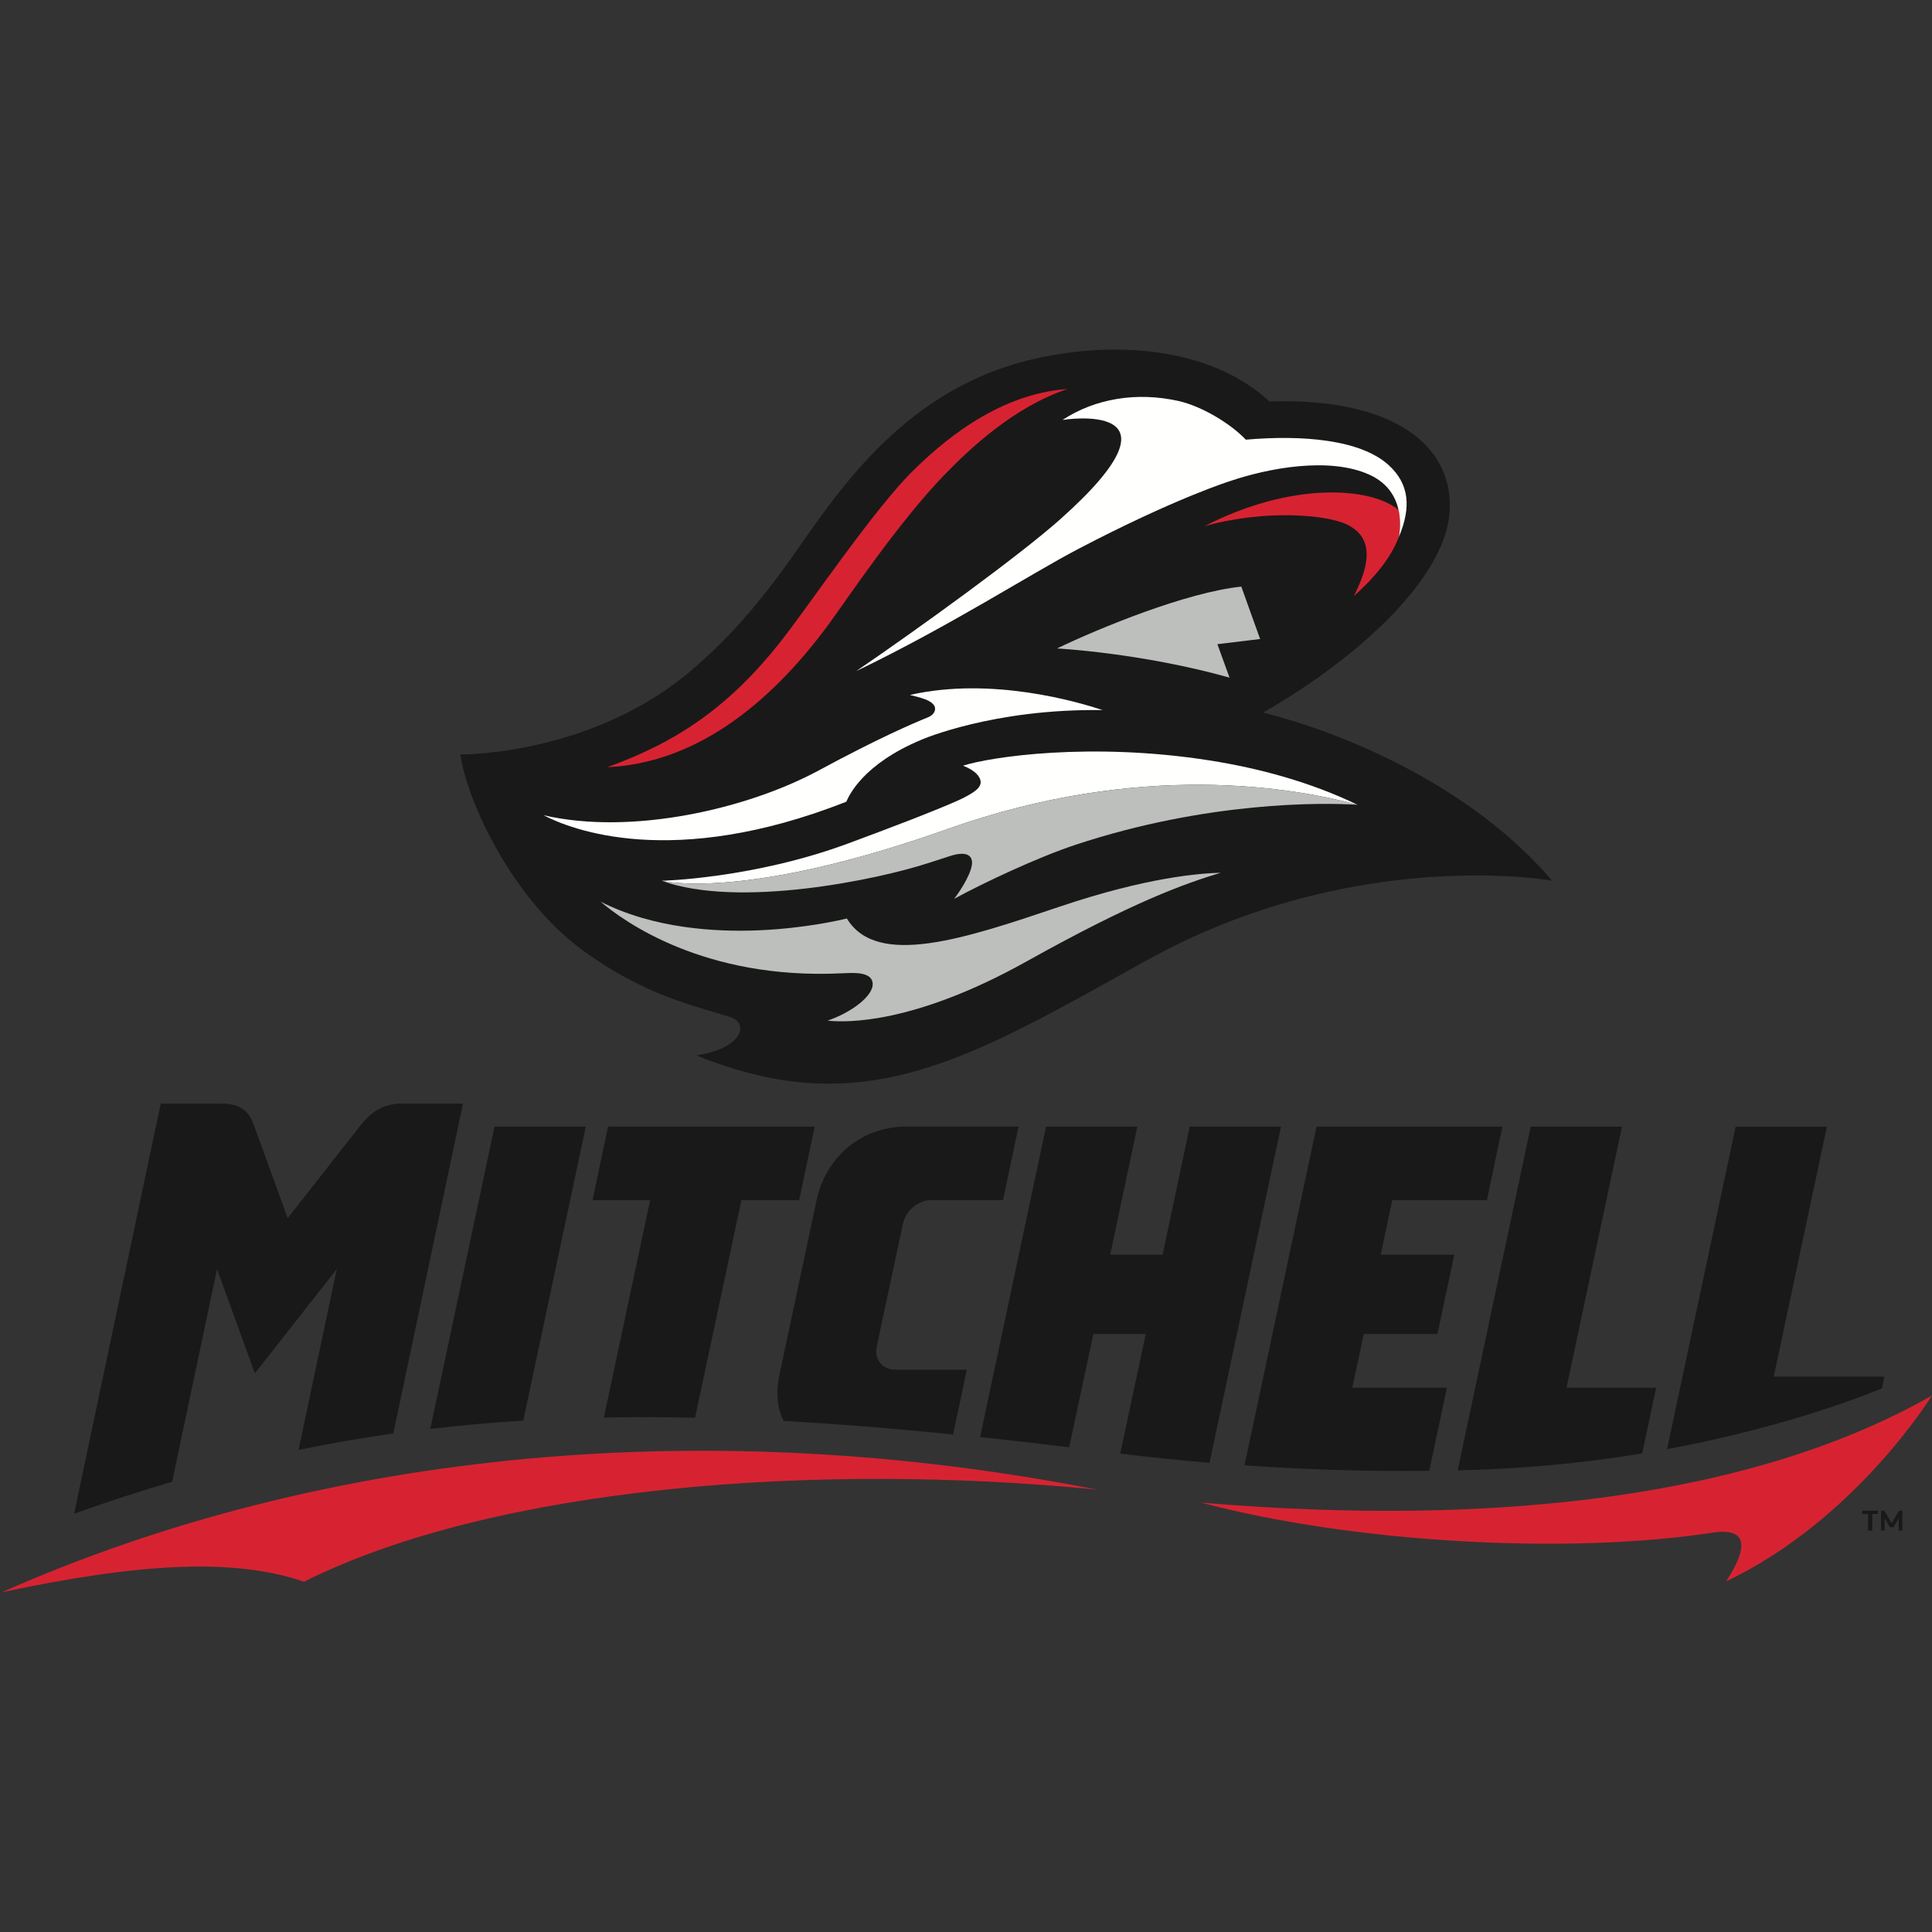
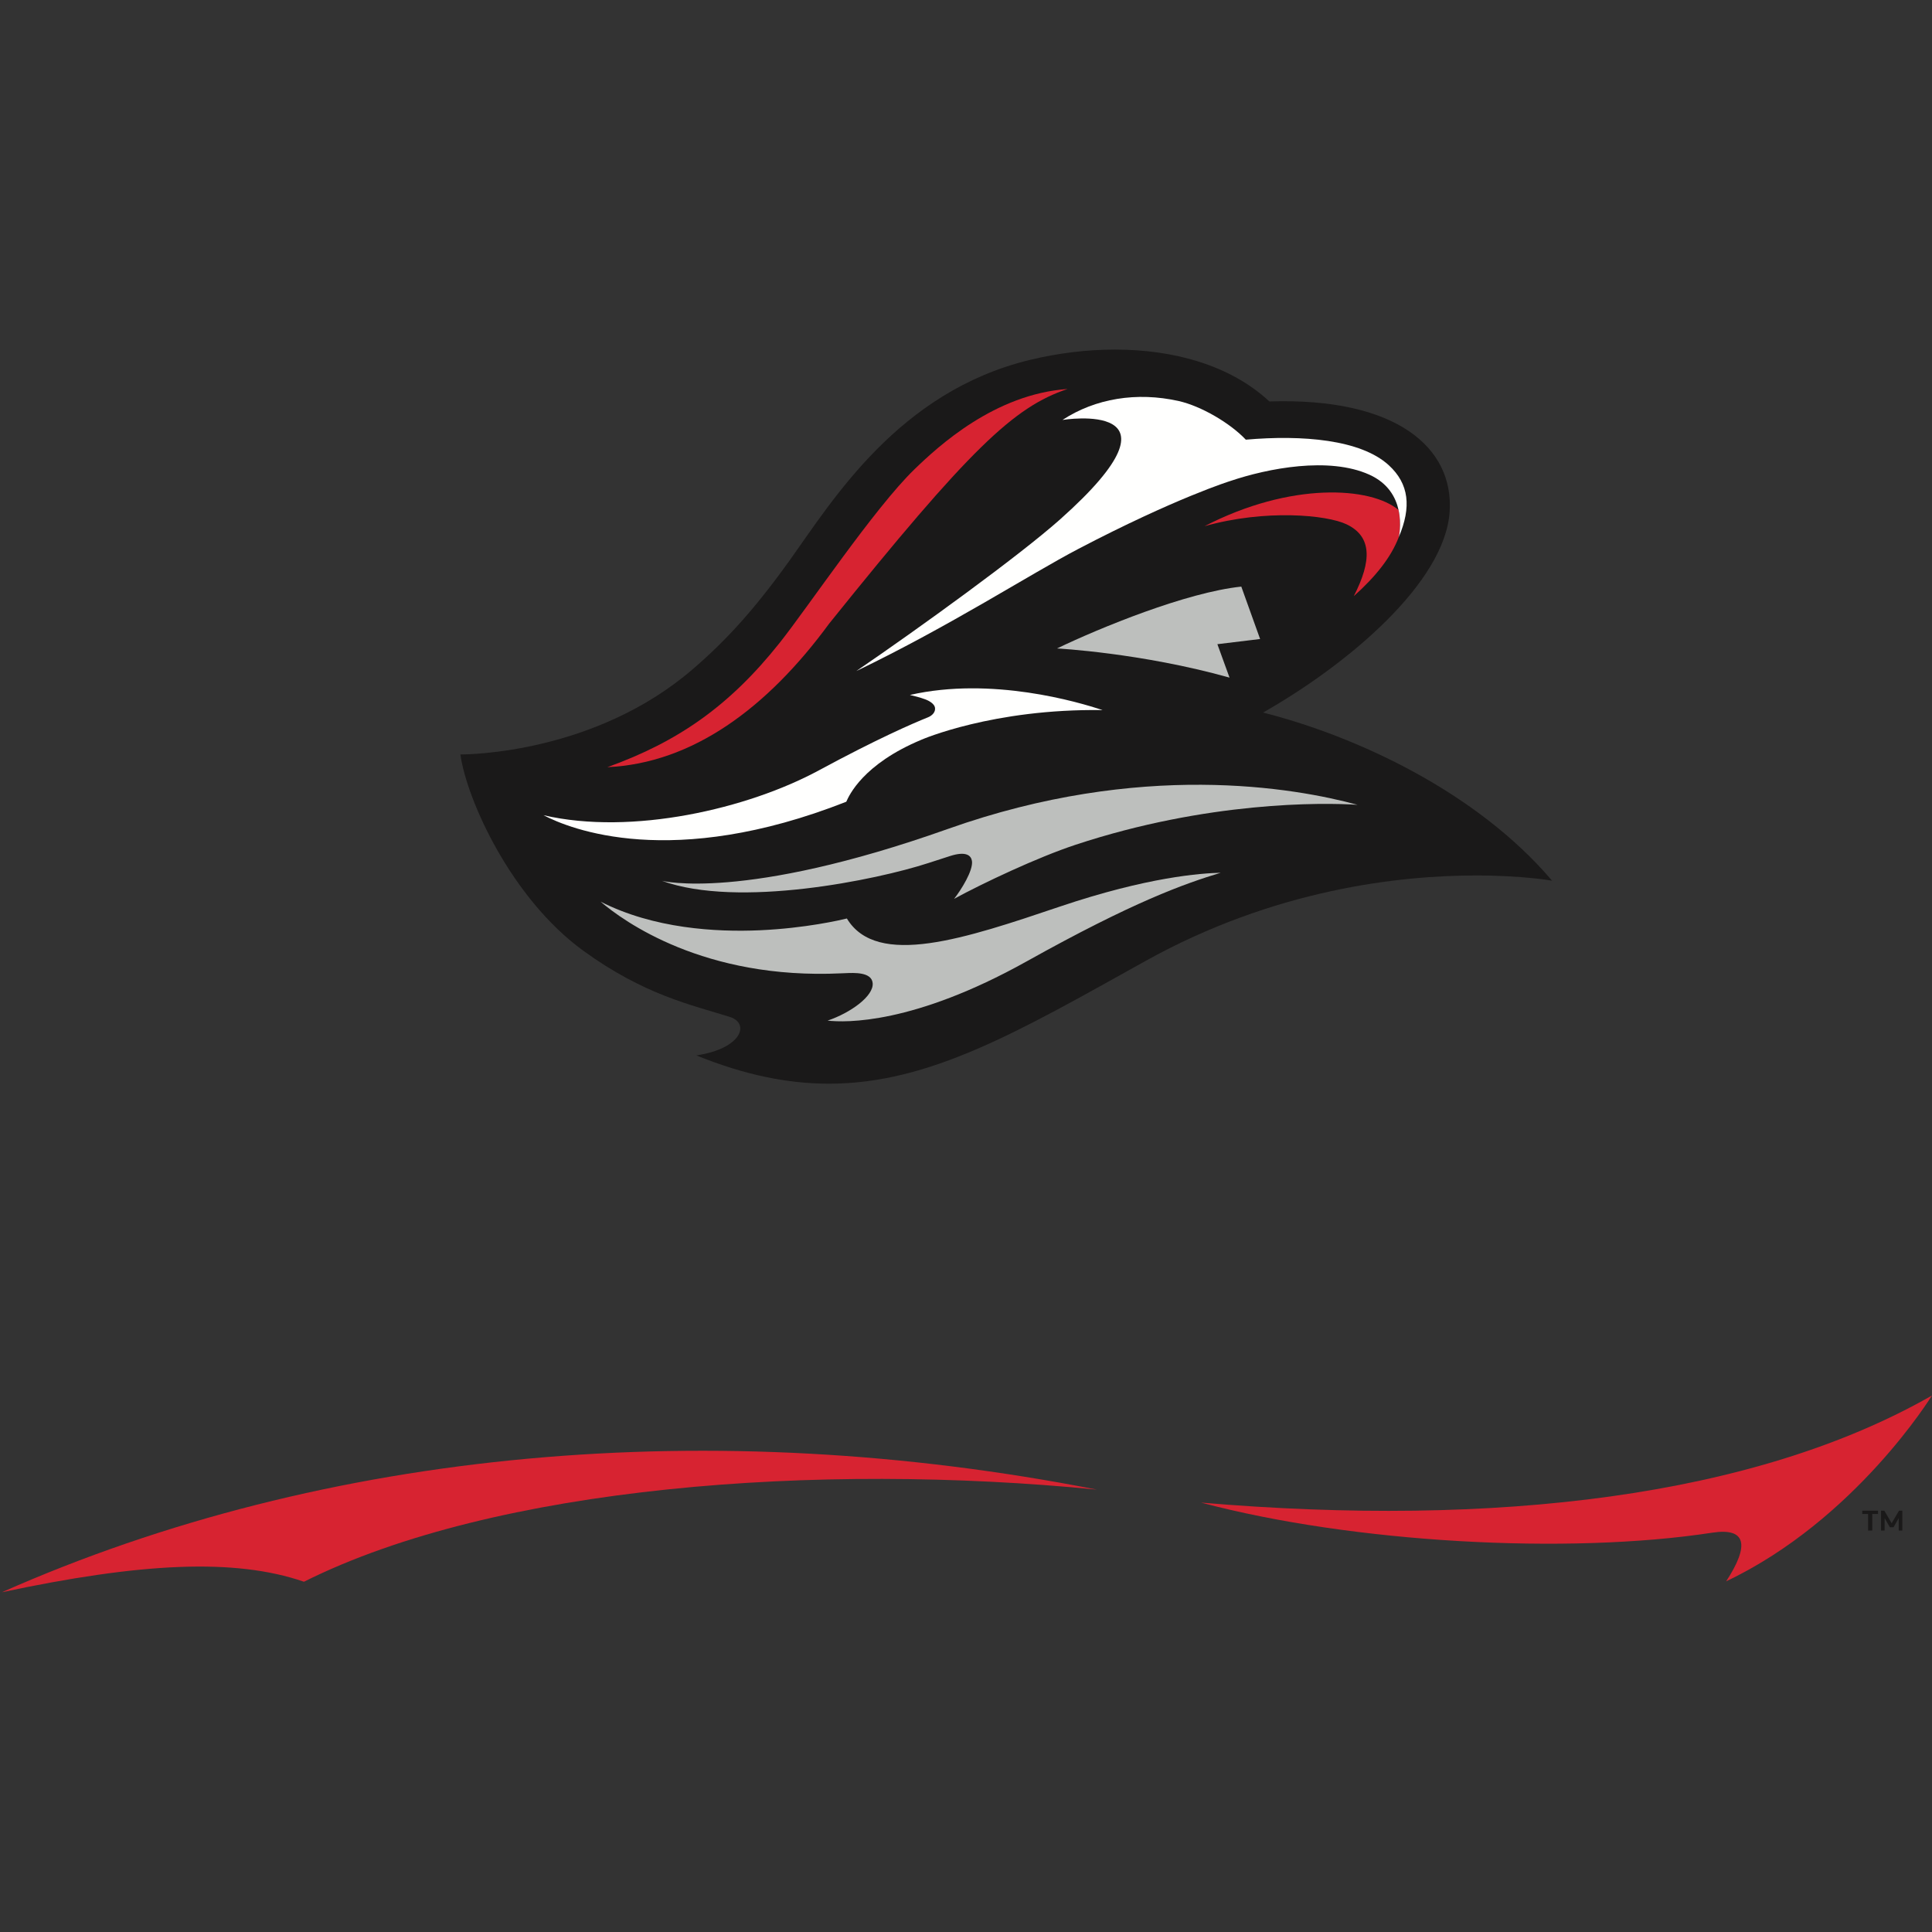
<svg xmlns="http://www.w3.org/2000/svg" width="200px" height="200px" viewBox="0 0 200 200" version="1.1">
  <rect x="0" y="0" width="200" height="200" fill="#333333" stroke="none" />
  <title>mitchell</title>
  <desc>Created with Sketch.</desc>
  <g id="mitchell" stroke="none" stroke-width="1" fill="none" fill-rule="evenodd">
    <g id="mitchell_BGL" transform="translate(0, 0)">
      <g id="mitchell-bgl" transform="translate(0, 36)">
-         <path d="M100.089,105.791 L92.673,105.791 C91.333,105.791 90.478,104.704 90.763,103.365 L93.477,90.653 C93.762,89.313 95.078,88.227 96.418,88.227 L103.834,88.227 L105.44,80.617 L93.848,80.617 C89.23,80.617 85.496,83.696 84.515,88.314 L80.691,106.304 C80.288,108.199 80.467,109.829 81.128,111.099 C86.672,111.403 92.493,111.872 98.663,112.499 L100.089,105.791 Z M169.999,114.459 L171.446,107.652 L162.164,107.652 L167.907,80.629 L158.46,80.629 L150.897,116.212 C151.974,116.184 153.033,116.151 154.055,116.107 C159.823,115.858 165.166,115.253 169.999,114.459 Z M147.955,116.26 L149.785,107.652 L139.989,107.652 L141.182,102.094 L148.803,102.094 L150.548,93.884 L142.928,93.884 L144.128,88.239 L153.923,88.239 L155.528,80.629 L136.286,80.629 L128.832,115.696 C135.68,116.17 142.15,116.335 147.955,116.26 Z M113.184,102.094 L118.608,102.094 L115.965,114.48 C119.091,114.86 122.181,115.178 125.208,115.431 L132.606,80.629 L123.158,80.629 L120.353,93.884 L114.928,93.884 L117.734,80.629 L108.287,80.629 L101.457,112.763 C104.446,113.081 107.519,113.435 110.681,113.824 L113.184,102.094 Z M71.953,110.765 L76.751,88.239 L82.73,88.239 L84.335,80.629 L62.944,80.629 L61.338,88.239 L67.304,88.239 L62.511,110.745 C65.581,110.685 68.723,110.692 71.953,110.765 Z M60.64,80.629 L51.193,80.629 L44.541,111.923 C47.696,111.549 50.9,111.263 54.171,111.064 L60.64,80.629 Z M22.468,95.375 L26.384,106.17 L34.862,95.375 L30.906,114.098 C34.152,113.426 37.413,112.858 40.714,112.391 L47.928,78.243 L41.555,78.243 C39.311,78.243 38.121,79.522 37.393,80.407 L29.781,90.103 L26.26,80.407 C25.922,79.481 25.257,78.243 23.012,78.243 L16.64,78.243 L7.672,120.697 C11.097,119.475 14.47,118.372 17.819,117.386 L22.468,95.375 Z M172.576,114.014 L179.671,80.635 L189.119,80.635 L183.618,106.512 L195.072,106.512 L194.811,107.736 C190.67,109.396 182.937,112.1 172.576,114.014 L172.576,114.014 Z" id="Fill-1" fill="#1A1919" />
        <path d="M0.192,128.83 C14.488,125.789 24.266,125.261 31.467,127.741 C51.28,117.82 84.719,115.351 113.547,118.205 C73.881,110.426 33.851,113.911 0.192,128.83" id="Fill-2" fill="#D72331" />
        <polyline id="Fill-3" fill="#1A1919" points="193.814 122.441 193.814 120.726 194.415 120.726 194.415 120.386 192.782 120.386 192.782 120.726 193.383 120.726 193.383 122.441 193.814 122.441" />
        <polyline id="Fill-4" fill="#1A1919" points="196.928 122.441 196.928 120.386 196.584 120.386 195.824 121.686 195.066 120.386 194.725 120.386 194.725 122.441 195.097 122.441 195.097 121.149 195.634 122.1 196.019 122.1 196.556 121.152 196.556 122.441 196.928 122.441" />
        <path d="M124.338,119.55 C140.03,123.721 162.265,124.962 177.245,122.664 C180.78,122.122 181.135,123.949 178.692,127.696 C192.102,121.329 199.993,108.464 199.993,108.464 C181.634,118.954 154.84,122.139 124.338,119.55" id="Fill-5" fill="#D72331" />
        <path d="M130.749,37.763 C139.481,32.81 149.553,24.359 150.065,16.997 C150.526,10.357 144.573,5.13 131.403,5.558 C127.405,1.831 121.556,0.188 115.415,0.188 C112.504,0.188 109.528,0.557 106.652,1.249 C93.024,4.526 86.2,15.789 81.762,21.986 C78.119,27.072 75.165,30.317 71.645,33.332 C61.585,41.949 48.602,42.1 47.706,42.1 C47.674,42.1 47.658,42.1 47.658,42.1 C48.343,46.899 52.98,57.045 60.387,62.423 C66.684,66.996 71.595,68.033 75.532,69.264 C77.681,69.936 76.774,72.561 72.084,73.255 C77.093,75.286 81.554,76.183 85.808,76.183 C96.261,76.183 105.471,70.774 118.553,63.495 C131.934,56.049 144.876,54.628 152.801,54.628 C157.691,54.628 160.67,55.168 160.67,55.168 C152.841,45.952 140.382,40.204 130.749,37.763" id="Fill-6" fill="#1A1919" />
        <path d="M87.607,46.996 C87.886,46.366 89.322,43.104 95.397,40.572 C95.397,40.572 102.777,37.346 114.135,37.508 C111.636,36.671 102.649,34.016 94.193,35.942 C94.626,36.041 95.258,36.201 95.786,36.397 C96.225,36.561 96.718,36.868 96.787,37.243 C96.873,37.708 96.491,38.085 96.075,38.252 C94.424,38.915 90.76,40.51 84.772,43.747 C77.419,47.723 65.418,50.515 56.262,48.389 C59.004,49.823 69.551,54.104 87.607,46.996" id="Fill-7" fill="#FFFFFE" />
        <path d="M87.668,59.082 C87.069,59.23 83.405,60.09 78.659,60.301 C74.116,60.504 67.664,60.134 62.17,57.337 C64.522,59.348 72.876,65.435 87.098,64.758 C87.197,64.757 87.319,64.751 87.458,64.744 C88.427,64.699 90.228,64.61 90.338,65.77 C90.464,67.107 88.066,68.841 85.672,69.654 C87.523,69.863 94.554,70.064 106.256,63.534 C117.347,57.344 122.573,55.498 126.366,54.346 C124.328,54.399 118.835,54.772 109.71,57.852 C99.977,61.138 90.781,64.243 87.668,59.082" id="Fill-8" fill="#BDBFBD" />
-         <path d="M85.832,28.559 C87.763,25.925 92.959,18.13 97.736,13.188 C100.385,10.447 104.961,6.12 110.514,4.268 C102.975,4.797 97.142,10.185 94.656,12.591 C90.531,16.582 83.624,26.88 80.705,30.553 C75.508,37.093 70.159,40.799 62.877,43.416 C71.674,43.014 79.417,37.309 85.832,28.559" id="Fill-9" fill="#D72331" />
+         <path d="M85.832,28.559 C100.385,10.447 104.961,6.12 110.514,4.268 C102.975,4.797 97.142,10.185 94.656,12.591 C90.531,16.582 83.624,26.88 80.705,30.553 C75.508,37.093 70.159,40.799 62.877,43.416 C71.674,43.014 79.417,37.309 85.832,28.559" id="Fill-9" fill="#D72331" />
        <path d="M144.78,16.798 C141.931,14.385 133.627,13.851 124.696,18.47 C131.02,16.689 137.366,17.305 139.394,18.277 C142.034,19.536 142.022,22.053 140.143,25.714 C142.417,23.685 144.011,21.674 144.801,19.599 C144.801,19.599 145.113,18.297 144.78,16.798" id="Fill-10" fill="#D72331" />
        <path d="M109.763,17.747 C105.504,21.54 95.103,29.06 88.645,33.467 C98.307,28.824 106.68,23.414 111.595,20.841 C121.718,15.543 127.345,13.799 127.345,13.799 C131.276,12.47 137.573,11.253 141.75,13.136 C143.701,14.016 144.488,15.483 144.78,16.798 C145.113,18.297 144.801,19.599 144.801,19.599 C146.126,16.488 145.87,14.085 143.761,12.154 C140.862,9.501 134.823,9.003 128.966,9.515 C127.331,7.782 124.318,6.034 122.034,5.519 C117.672,4.534 113.373,5.256 109.989,7.472 C109.989,7.472 123.812,5.232 109.763,17.747" id="Fill-11" fill="#FFFFFE" />
        <path d="M128.499,24.725 C122.805,25.321 113.854,28.997 109.422,31.127 C109.422,31.127 118.125,31.58 127.28,34.146 L126.023,30.686 L130.446,30.15 L128.499,24.725" id="Fill-12" fill="#BDBFBD" />
-         <path d="M99.692,43.265 C100.927,43.737 101.51,44.399 101.518,44.961 C101.525,45.498 100.988,45.916 100.151,46.377 C99.891,46.527 99.541,46.7 99.234,46.838 C96.854,47.909 92.138,49.709 87.778,51.323 C77.986,54.947 68.512,55.178 68.512,55.178 C68.512,55.178 76.898,57.351 98.138,49.807 C118.083,42.723 134.006,45.541 140.534,47.314 C135.632,44.938 130.273,43.516 125.234,42.722 C112.901,40.778 102.461,42.36 99.692,43.265" id="Fill-13" fill="#FFFFFE" />
        <path d="M98.138,49.807 C76.898,57.351 68.512,55.178 68.512,55.178 C76.425,58.064 90.803,55.07 96.084,53.348 C96.858,53.095 98.368,52.61 98.368,52.61 C100.029,52.082 100.532,52.572 100.616,53.13 C100.763,54.101 99.499,56.118 98.771,57.045 C101.747,55.426 107.388,52.757 111.351,51.447 C124.962,46.95 136.866,47.07 140.534,47.314 C134.006,45.541 118.083,42.723 98.138,49.807" id="Fill-14" fill="#BDBFBD" />
      </g>
    </g>
  </g>
</svg>